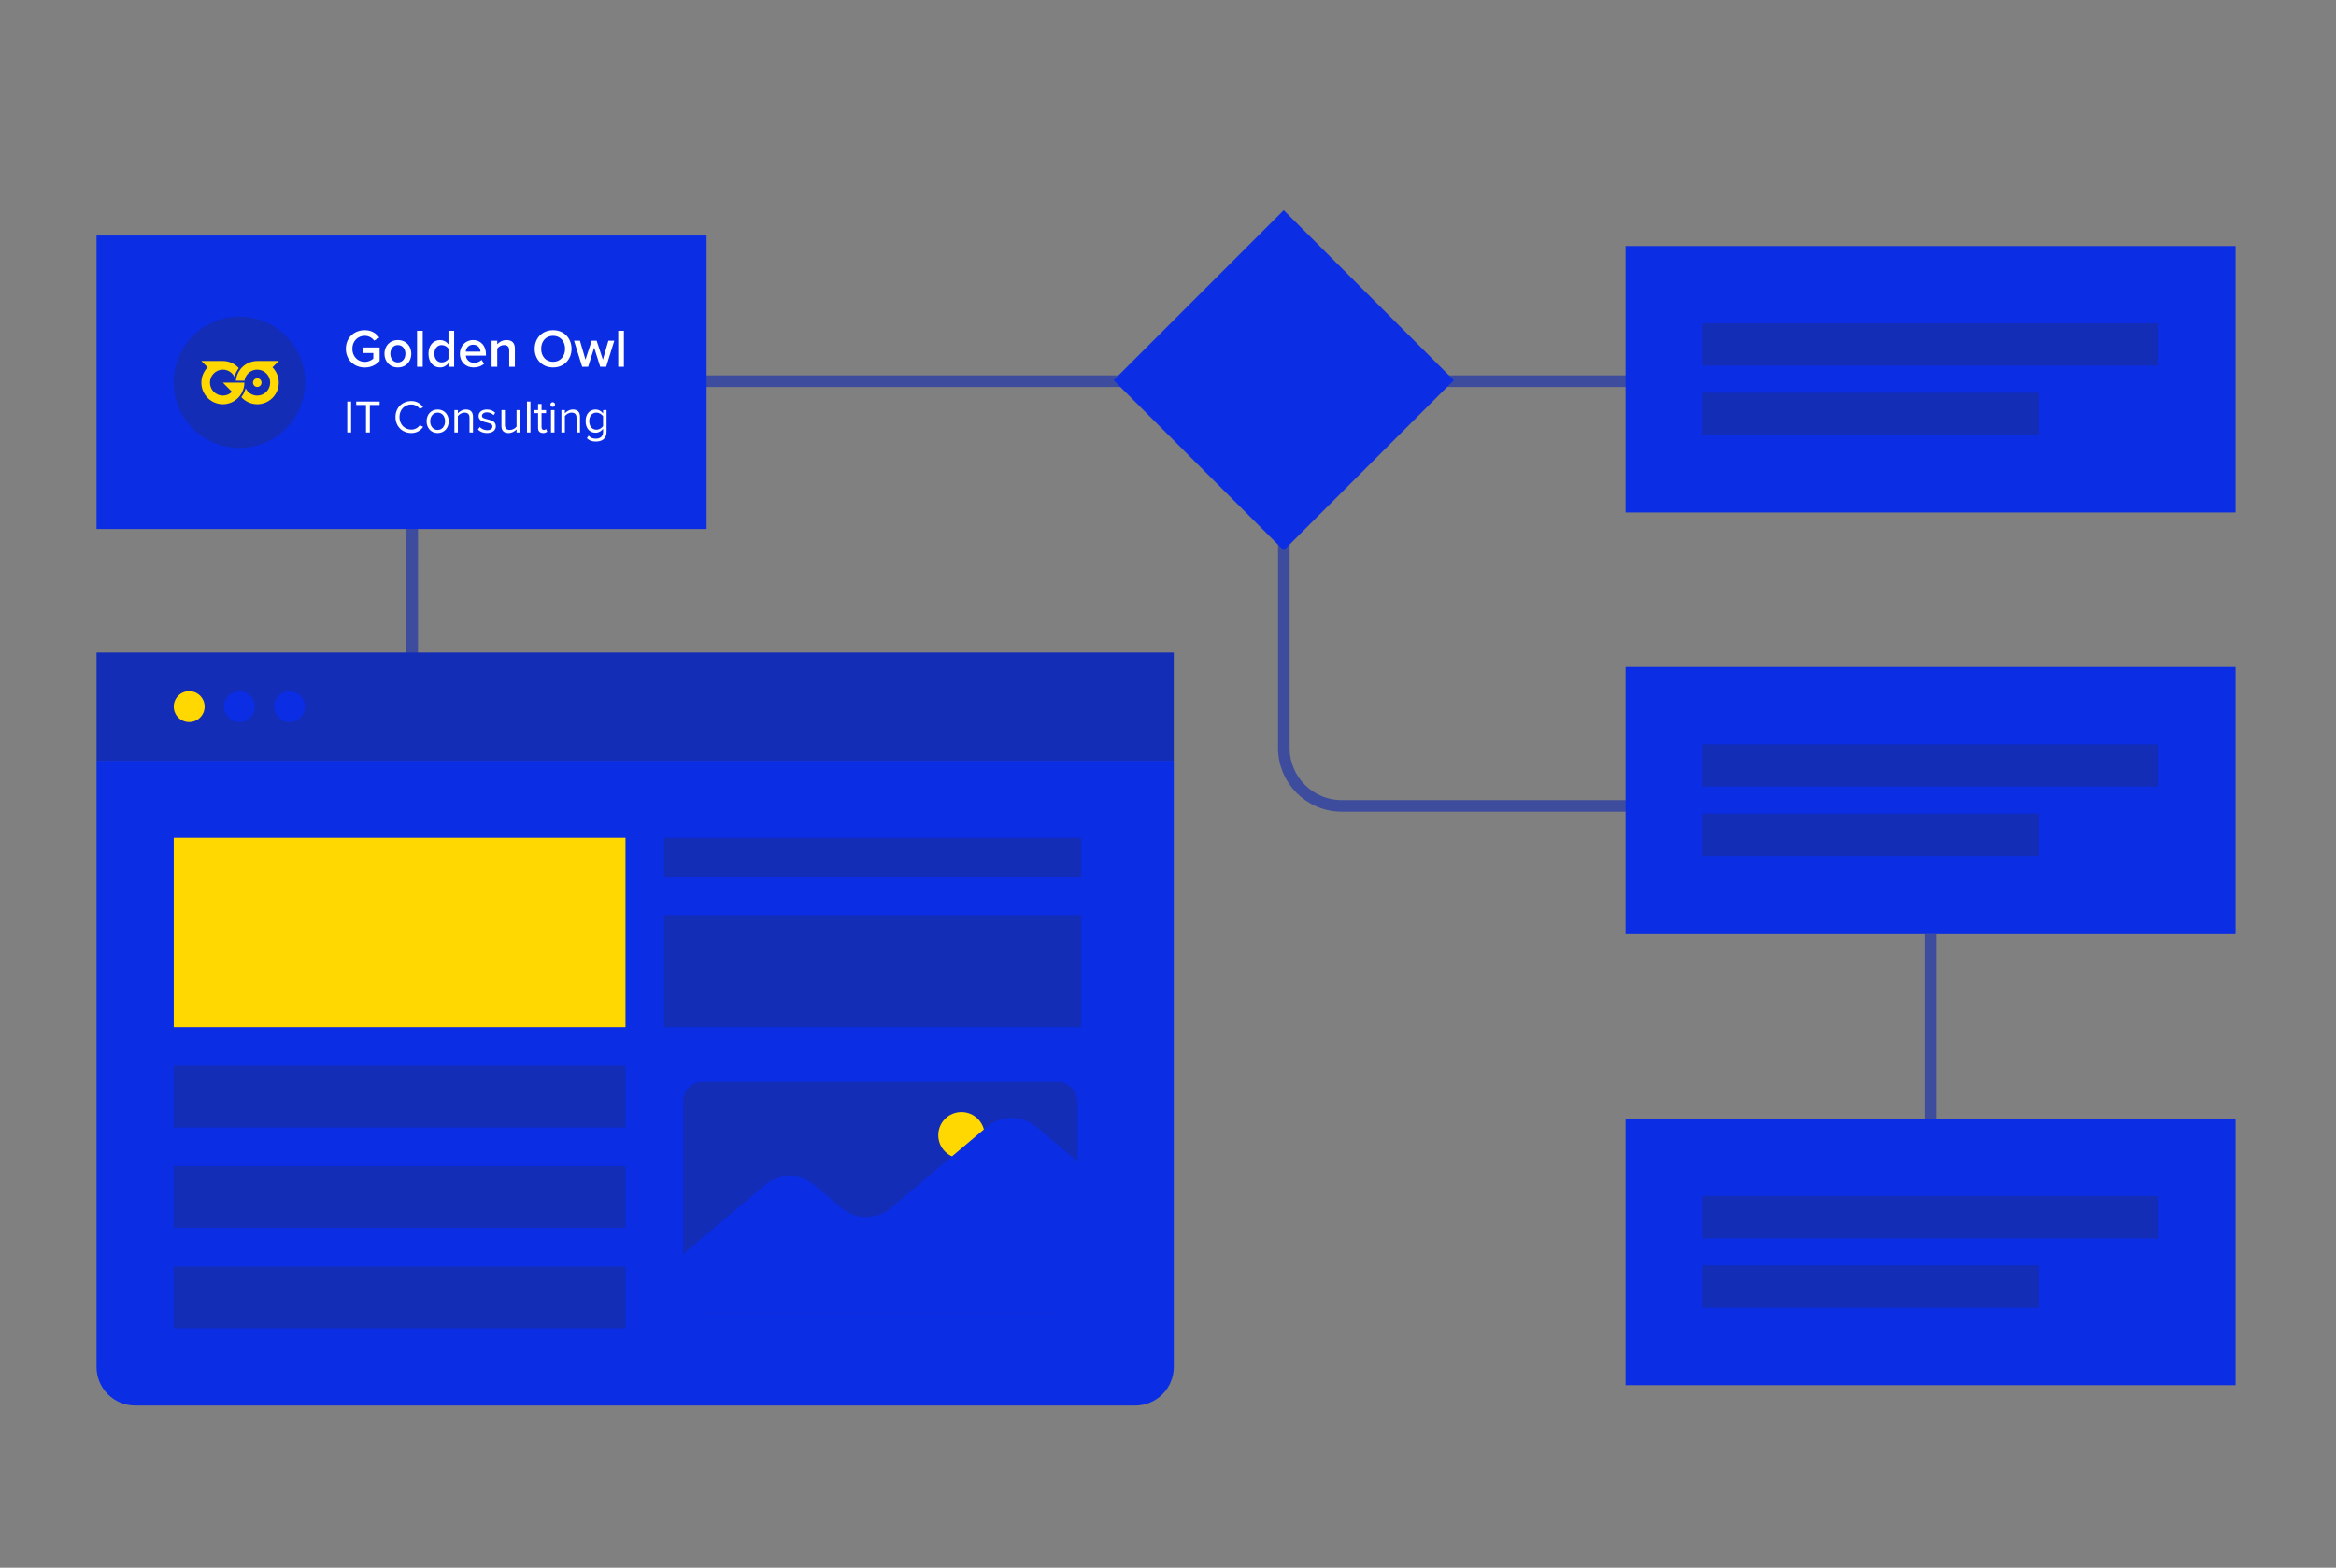
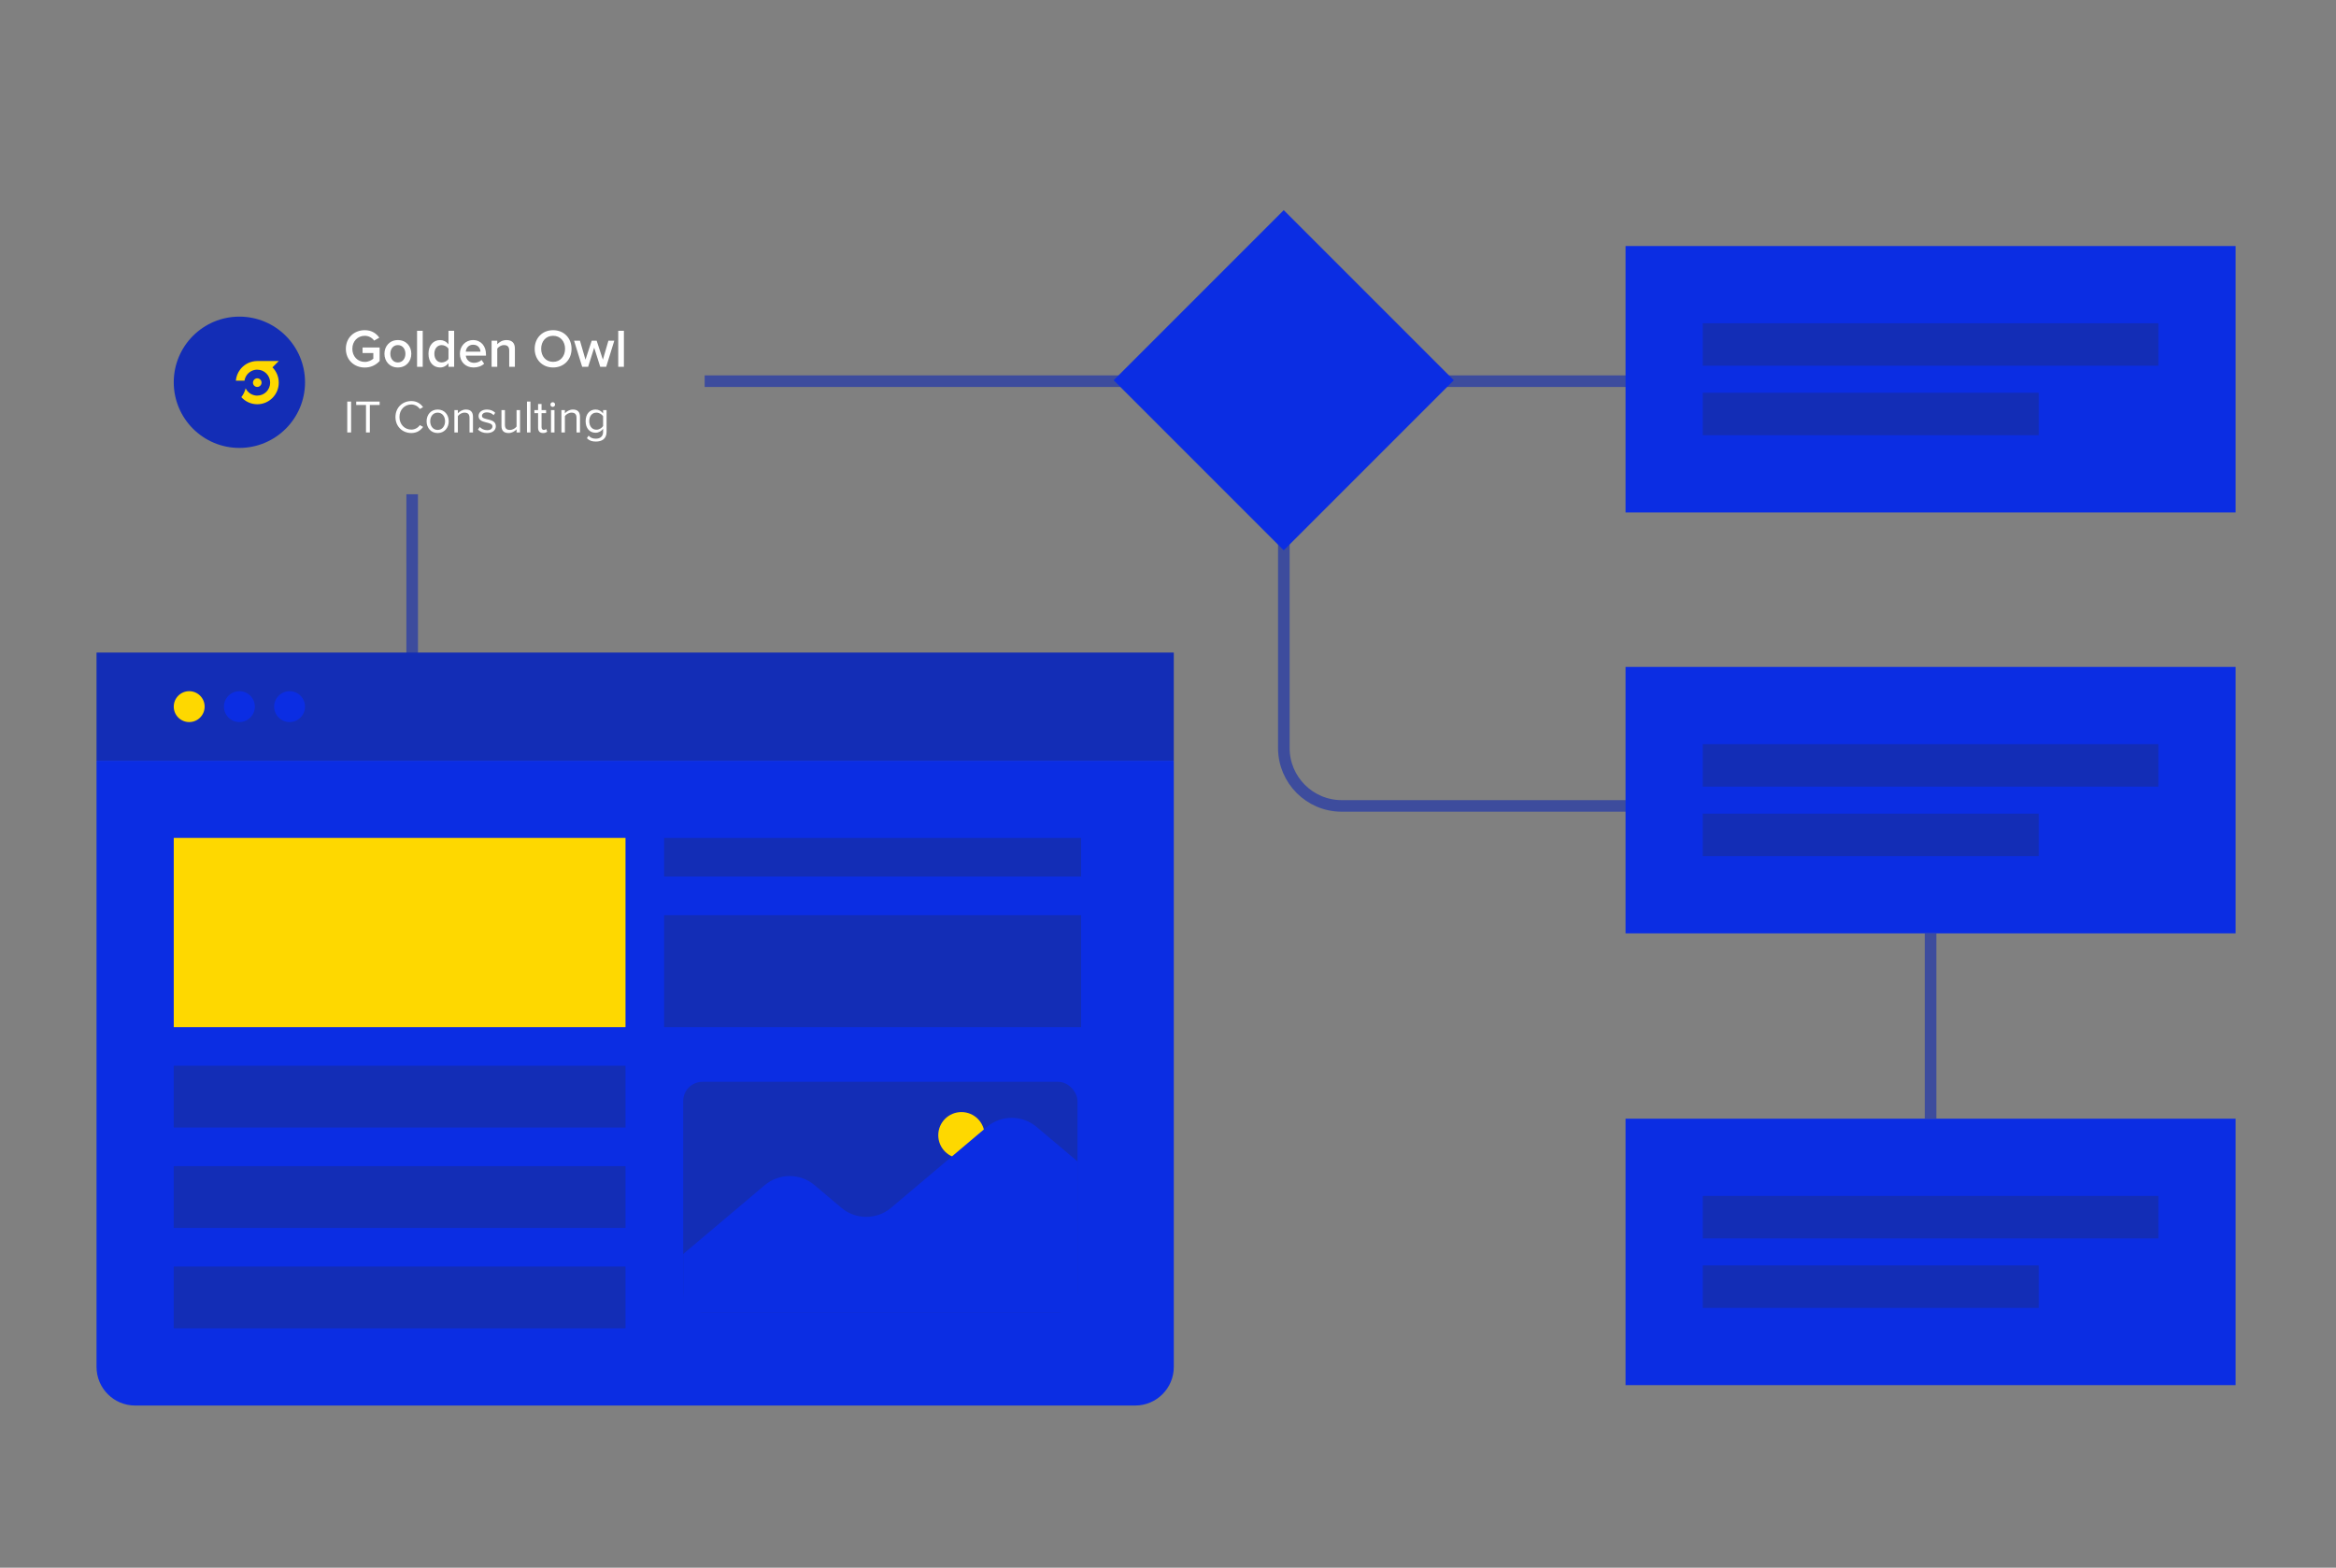
<svg xmlns="http://www.w3.org/2000/svg" width="605" height="406" viewBox="0 0 605 406" fill="none">
  <rect x="0" y="0" width="605" height="406" fill="#808080" stroke="none" />
  <path d="M106.746 128L106.751 182.502" stroke="#3D4C9D" stroke-width="3" />
  <path d="M332.5 139L332.5 193.716C332.5 202.001 339.216 208.716 347.5 208.716H447" stroke="#3D4C9D" stroke-width="3" />
  <path d="M182.5 98.716H447" stroke="#3D4C9D" stroke-width="3" />
  <rect x="332.477" y="54.431" width="62.291" height="62.291" transform="rotate(45 332.477 54.431)" fill="#0B2DE3" />
  <path d="M421 63.716H579V132.716H421V63.716Z" fill="#0B2DE3" />
  <rect x="441" y="83.716" width="118" height="11" fill="#132DB6" />
  <rect x="441" y="101.716" width="87" height="11" fill="#132DB6" />
  <path d="M421 172.716H579V241.716H421V172.716Z" fill="#0B2DE3" />
  <rect x="441" y="192.716" width="118" height="11" fill="#132DB6" />
  <rect x="441" y="210.716" width="87" height="11" fill="#132DB6" />
  <path d="M421 289.716H579V358.716H421V289.716Z" fill="#0B2DE3" />
  <rect x="441" y="309.716" width="118" height="11" fill="#132DB6" />
  <rect x="441" y="327.716" width="87" height="11" fill="#132DB6" />
  <path d="M500 241.716V289.717" stroke="#3D4C9D" stroke-width="3" />
-   <rect width="158" height="76" transform="translate(25 61)" fill="#0B2DE3" />
  <circle cx="62" cy="99" r="17" fill="#132DB6" />
-   <path d="M57.718 99.093L60.081 101.468C59.477 102.075 58.641 102.45 57.718 102.45C55.874 102.45 54.378 100.947 54.378 99.093C54.378 97.24 55.874 95.737 57.718 95.737C59.045 95.737 60.19 96.514 60.73 97.637C60.937 96.786 61.322 96.007 61.844 95.337C60.826 94.209 59.355 93.499 57.718 93.499H52.15L53.78 95.136C52.773 96.15 52.15 97.548 52.15 99.093C52.15 102.182 54.642 104.688 57.718 104.688C59.355 104.688 60.826 103.978 61.844 102.848C61.96 102.721 62.069 102.587 62.173 102.45C62.871 101.515 63.287 100.353 63.287 99.093H57.718Z" fill="#FED800" />
  <path d="M66.627 100.211C67.241 100.211 67.741 99.708 67.741 99.092C67.741 98.475 67.241 97.973 66.627 97.973C66.081 97.973 65.625 98.37 65.531 98.893C65.518 98.958 65.514 99.022 65.514 99.092C65.514 99.708 66.014 100.211 66.627 100.211Z" fill="#FED800" />
  <path d="M72.196 93.499H66.723C66.692 93.499 66.659 93.499 66.628 93.499C64.992 93.499 63.52 94.209 62.5 95.339C62.386 95.466 62.275 95.6 62.173 95.739C61.569 96.547 61.177 97.523 61.084 98.589H63.325C63.338 98.495 63.356 98.403 63.378 98.314C63.394 98.243 63.413 98.171 63.436 98.1C63.46 98.021 63.487 97.945 63.516 97.87C63.518 97.865 63.518 97.863 63.52 97.858C63.549 97.785 63.58 97.711 63.616 97.639C63.649 97.568 63.685 97.499 63.725 97.432C63.754 97.38 63.782 97.331 63.816 97.282C63.829 97.26 63.843 97.237 63.858 97.215C63.862 97.208 63.867 97.199 63.874 97.193C63.905 97.146 63.94 97.099 63.976 97.052C63.98 97.045 63.987 97.039 63.991 97.032C64.034 96.976 64.078 96.922 64.125 96.869V96.867C64.176 96.809 64.229 96.753 64.285 96.699C64.338 96.643 64.396 96.592 64.454 96.543C64.509 96.494 64.567 96.447 64.627 96.402C64.627 96.402 64.632 96.4 64.634 96.398C64.696 96.351 64.76 96.306 64.825 96.266C64.918 96.203 65.016 96.147 65.116 96.098C65.154 96.078 65.192 96.06 65.232 96.043C65.303 96.009 65.376 95.978 65.45 95.951C65.467 95.944 65.487 95.935 65.51 95.929C65.55 95.915 65.592 95.9 65.632 95.888C65.67 95.877 65.705 95.866 65.743 95.855C65.801 95.839 65.859 95.824 65.919 95.81C65.952 95.803 65.985 95.797 66.019 95.792C66.059 95.783 66.099 95.777 66.139 95.772C66.185 95.766 66.234 95.759 66.283 95.754C66.334 95.748 66.388 95.745 66.441 95.741C66.503 95.739 66.563 95.737 66.625 95.737C68.47 95.737 69.966 97.24 69.966 99.096C69.966 100.952 68.47 102.453 66.625 102.453C66.563 102.453 66.503 102.45 66.441 102.448C66.388 102.444 66.334 102.441 66.283 102.435C66.234 102.43 66.185 102.424 66.139 102.417C66.11 102.412 66.079 102.408 66.05 102.401C66.016 102.397 65.983 102.39 65.952 102.383C65.91 102.377 65.867 102.366 65.825 102.357C65.696 102.323 65.57 102.285 65.45 102.238C65.376 102.211 65.303 102.18 65.232 102.147C65.192 102.129 65.154 102.111 65.116 102.091C65.016 102.042 64.918 101.986 64.825 101.923C64.76 101.883 64.696 101.838 64.634 101.792C64.634 101.789 64.629 101.787 64.627 101.787C64.567 101.742 64.509 101.695 64.454 101.646C64.396 101.597 64.338 101.546 64.285 101.49C64.229 101.436 64.176 101.381 64.125 101.322C64.078 101.269 64.034 101.213 63.991 101.157C63.985 101.151 63.98 101.144 63.976 101.137C63.94 101.09 63.905 101.043 63.874 100.996L63.82 100.916C63.787 100.865 63.756 100.813 63.725 100.76C63.685 100.69 63.649 100.623 63.616 100.552C63.409 101.401 63.025 102.182 62.502 102.85C63.52 103.98 64.992 104.691 66.628 104.691C69.704 104.691 72.196 102.185 72.196 99.096C72.196 97.55 71.573 96.152 70.566 95.138L72.196 93.499Z" fill="#FED800" />
  <path d="M94.474 95.182C91.772 95.182 89.574 93.264 89.574 90.338C89.574 87.412 91.772 85.508 94.474 85.508C96.294 85.508 97.484 86.376 98.24 87.454L96.896 88.21C96.406 87.51 95.524 86.964 94.474 86.964C92.626 86.964 91.254 88.378 91.254 90.338C91.254 92.298 92.626 93.726 94.474 93.726C95.426 93.726 96.266 93.278 96.686 92.886V91.43H93.9V89.988H98.324V93.488C97.4 94.51 96.098 95.182 94.474 95.182ZM103.039 95.168C100.897 95.168 99.567 93.558 99.567 91.612C99.567 89.68 100.897 88.07 103.039 88.07C105.209 88.07 106.525 89.68 106.525 91.612C106.525 93.558 105.209 95.168 103.039 95.168ZM103.039 93.866C104.299 93.866 104.999 92.816 104.999 91.612C104.999 90.422 104.299 89.372 103.039 89.372C101.793 89.372 101.093 90.422 101.093 91.612C101.093 92.816 101.793 93.866 103.039 93.866ZM109.483 95H108.013V85.662H109.483V95ZM117.62 95H116.15V94.076C115.632 94.748 114.848 95.168 113.98 95.168C112.244 95.168 110.97 93.852 110.97 91.626C110.97 89.442 112.23 88.07 113.98 88.07C114.82 88.07 115.604 88.462 116.15 89.176V85.662H117.62V95ZM114.4 93.866C115.1 93.866 115.814 93.474 116.15 92.97V90.282C115.814 89.778 115.1 89.372 114.4 89.372C113.238 89.372 112.495 90.31 112.495 91.626C112.495 92.928 113.238 93.866 114.4 93.866ZM122.646 95.168C120.616 95.168 119.104 93.754 119.104 91.612C119.104 89.652 120.532 88.07 122.534 88.07C124.564 88.07 125.866 89.624 125.866 91.752V92.102H120.644C120.756 93.124 121.526 93.964 122.8 93.964C123.458 93.964 124.242 93.698 124.718 93.222L125.39 94.188C124.718 94.832 123.724 95.168 122.646 95.168ZM124.438 91.066C124.41 90.268 123.864 89.274 122.534 89.274C121.274 89.274 120.7 90.24 120.63 91.066H124.438ZM133.351 95H131.881V90.772C131.881 89.722 131.349 89.372 130.523 89.372C129.767 89.372 129.123 89.82 128.787 90.282V95H127.317V88.238H128.787V89.162C129.235 88.63 130.103 88.07 131.167 88.07C132.623 88.07 133.351 88.854 133.351 90.24V95ZM143.252 95.168C140.452 95.168 138.478 93.124 138.478 90.338C138.478 87.552 140.452 85.508 143.252 85.508C146.052 85.508 148.026 87.552 148.026 90.338C148.026 93.124 146.052 95.168 143.252 95.168ZM143.252 93.712C145.128 93.712 146.346 92.256 146.346 90.338C146.346 88.406 145.128 86.964 143.252 86.964C141.362 86.964 140.158 88.406 140.158 90.338C140.158 92.256 141.362 93.712 143.252 93.712ZM156.995 95H155.455L153.887 90.044L152.319 95H150.779L148.679 88.238H150.205L151.633 93.152L153.243 88.238H154.531L156.141 93.152L157.569 88.238H159.095L156.995 95ZM161.586 95H160.116V85.662H161.586V95Z" fill="white" />
  <path d="M90.932 112H89.936V103.996H90.932V112ZM95.783 112H94.787V104.884H92.255V103.996H98.327V104.884H95.783V112ZM106.537 112.144C104.233 112.144 102.421 110.464 102.421 108.004C102.421 105.544 104.233 103.864 106.537 103.864C107.953 103.864 108.937 104.548 109.573 105.448L108.733 105.916C108.277 105.244 107.449 104.752 106.537 104.752C104.785 104.752 103.453 106.096 103.453 108.004C103.453 109.9 104.785 111.256 106.537 111.256C107.449 111.256 108.277 110.776 108.733 110.092L109.585 110.56C108.913 111.472 107.953 112.144 106.537 112.144ZM113.35 112.144C111.586 112.144 110.482 110.776 110.482 109.096C110.482 107.416 111.586 106.06 113.35 106.06C115.114 106.06 116.218 107.416 116.218 109.096C116.218 110.776 115.114 112.144 113.35 112.144ZM113.35 111.34C114.586 111.34 115.27 110.284 115.27 109.096C115.27 107.92 114.586 106.864 113.35 106.864C112.114 106.864 111.418 107.92 111.418 109.096C111.418 110.284 112.114 111.34 113.35 111.34ZM122.497 112H121.597V108.208C121.597 107.188 121.081 106.864 120.301 106.864C119.593 106.864 118.921 107.296 118.585 107.764V112H117.685V106.204H118.585V107.044C118.993 106.564 119.785 106.06 120.649 106.06C121.861 106.06 122.497 106.672 122.497 107.932V112ZM126.131 112.144C125.183 112.144 124.379 111.856 123.791 111.232L124.259 110.584C124.643 111.028 125.375 111.412 126.167 111.412C127.055 111.412 127.535 110.992 127.535 110.416C127.535 109.012 123.947 109.876 123.947 107.728C123.947 106.828 124.727 106.06 126.107 106.06C127.091 106.06 127.787 106.432 128.255 106.9L127.835 107.524C127.487 107.104 126.851 106.792 126.107 106.792C125.315 106.792 124.823 107.188 124.823 107.704C124.823 108.976 128.411 108.136 128.411 110.392C128.411 111.364 127.631 112.144 126.131 112.144ZM134.685 112H133.785V111.184C133.341 111.688 132.585 112.144 131.721 112.144C130.509 112.144 129.873 111.556 129.873 110.296V106.204H130.773V110.02C130.773 111.04 131.289 111.34 132.069 111.34C132.777 111.34 133.449 110.932 133.785 110.464V106.204H134.685V112ZM137.382 112H136.482V103.996H137.382V112ZM140.641 112.144C139.789 112.144 139.357 111.652 139.357 110.788V106.996H138.397V106.204H139.357V104.62H140.257V106.204H141.433V106.996H140.257V110.596C140.257 111.028 140.449 111.34 140.845 111.34C141.097 111.34 141.337 111.232 141.457 111.1L141.721 111.772C141.493 111.988 141.169 112.144 140.641 112.144ZM143.149 105.376C142.825 105.376 142.549 105.112 142.549 104.776C142.549 104.44 142.825 104.164 143.149 104.164C143.485 104.164 143.761 104.44 143.761 104.776C143.761 105.112 143.485 105.376 143.149 105.376ZM143.605 112H142.705V106.204H143.605V112ZM150.212 112H149.312V108.208C149.312 107.188 148.796 106.864 148.016 106.864C147.308 106.864 146.636 107.296 146.3 107.764V112H145.4V106.204H146.3V107.044C146.708 106.564 147.5 106.06 148.364 106.06C149.576 106.06 150.212 106.672 150.212 107.932V112ZM154.337 114.352C153.353 114.352 152.681 114.16 151.997 113.488L152.453 112.816C152.933 113.392 153.509 113.608 154.337 113.608C155.297 113.608 156.197 113.14 156.197 111.868V111.04C155.777 111.628 155.069 112.072 154.253 112.072C152.741 112.072 151.673 110.944 151.673 109.072C151.673 107.212 152.729 106.06 154.253 106.06C155.033 106.06 155.729 106.444 156.197 107.08V106.204H157.097V111.832C157.097 113.752 155.753 114.352 154.337 114.352ZM154.469 111.28C155.189 111.28 155.885 110.836 156.197 110.332V107.8C155.885 107.296 155.189 106.864 154.469 106.864C153.305 106.864 152.609 107.788 152.609 109.072C152.609 110.344 153.305 111.28 154.469 111.28Z" fill="white" />
  <rect width="279" height="28" transform="translate(25 169)" fill="#132DB6" />
  <circle cx="49" cy="183" r="4" fill="#FED800" />
  <circle cx="62" cy="183" r="4" fill="#0B2DE3" />
  <circle cx="75" cy="183" r="4" fill="#0B2DE3" />
  <path d="M25 197H304V354C304 359.523 299.523 364 294 364H35C29.477 364 25 359.523 25 354V197Z" fill="#0B2DE3" />
  <rect x="45" y="217" width="117" height="49" fill="#FED800" />
  <rect x="45" y="276" width="117" height="16" fill="#132DB6" />
  <rect x="45" y="302" width="117" height="16" fill="#132DB6" />
  <rect x="45" y="328" width="117" height="16" fill="#132DB6" />
  <rect x="172" y="217" width="108" height="10" fill="#132DB6" />
  <rect x="172" y="237" width="108" height="29" fill="#132DB6" />
  <path d="M172 276H284V333C284 339.075 279.075 344 273 344H183C176.925 344 172 339.075 172 333V276Z" fill="#0B2DE3" />
  <rect x="176.941" y="280.163" width="102.118" height="59.673" rx="5" fill="#132DB6" />
  <circle cx="249" cy="294" r="6" fill="#FED800" />
  <path d="M279.059 300.784V337.895C279.059 338.967 278.029 339.837 276.759 339.837H179.241C177.972 339.837 176.941 338.967 176.941 337.895V324.758L198.062 306.926C201.787 303.781 207.239 303.781 210.964 306.927L217.896 312.78C221.622 315.927 227.074 315.927 230.8 312.78L255.579 291.856C259.305 288.71 264.756 288.709 268.482 291.855L279.059 300.784Z" fill="#0B2DE3" />
</svg>